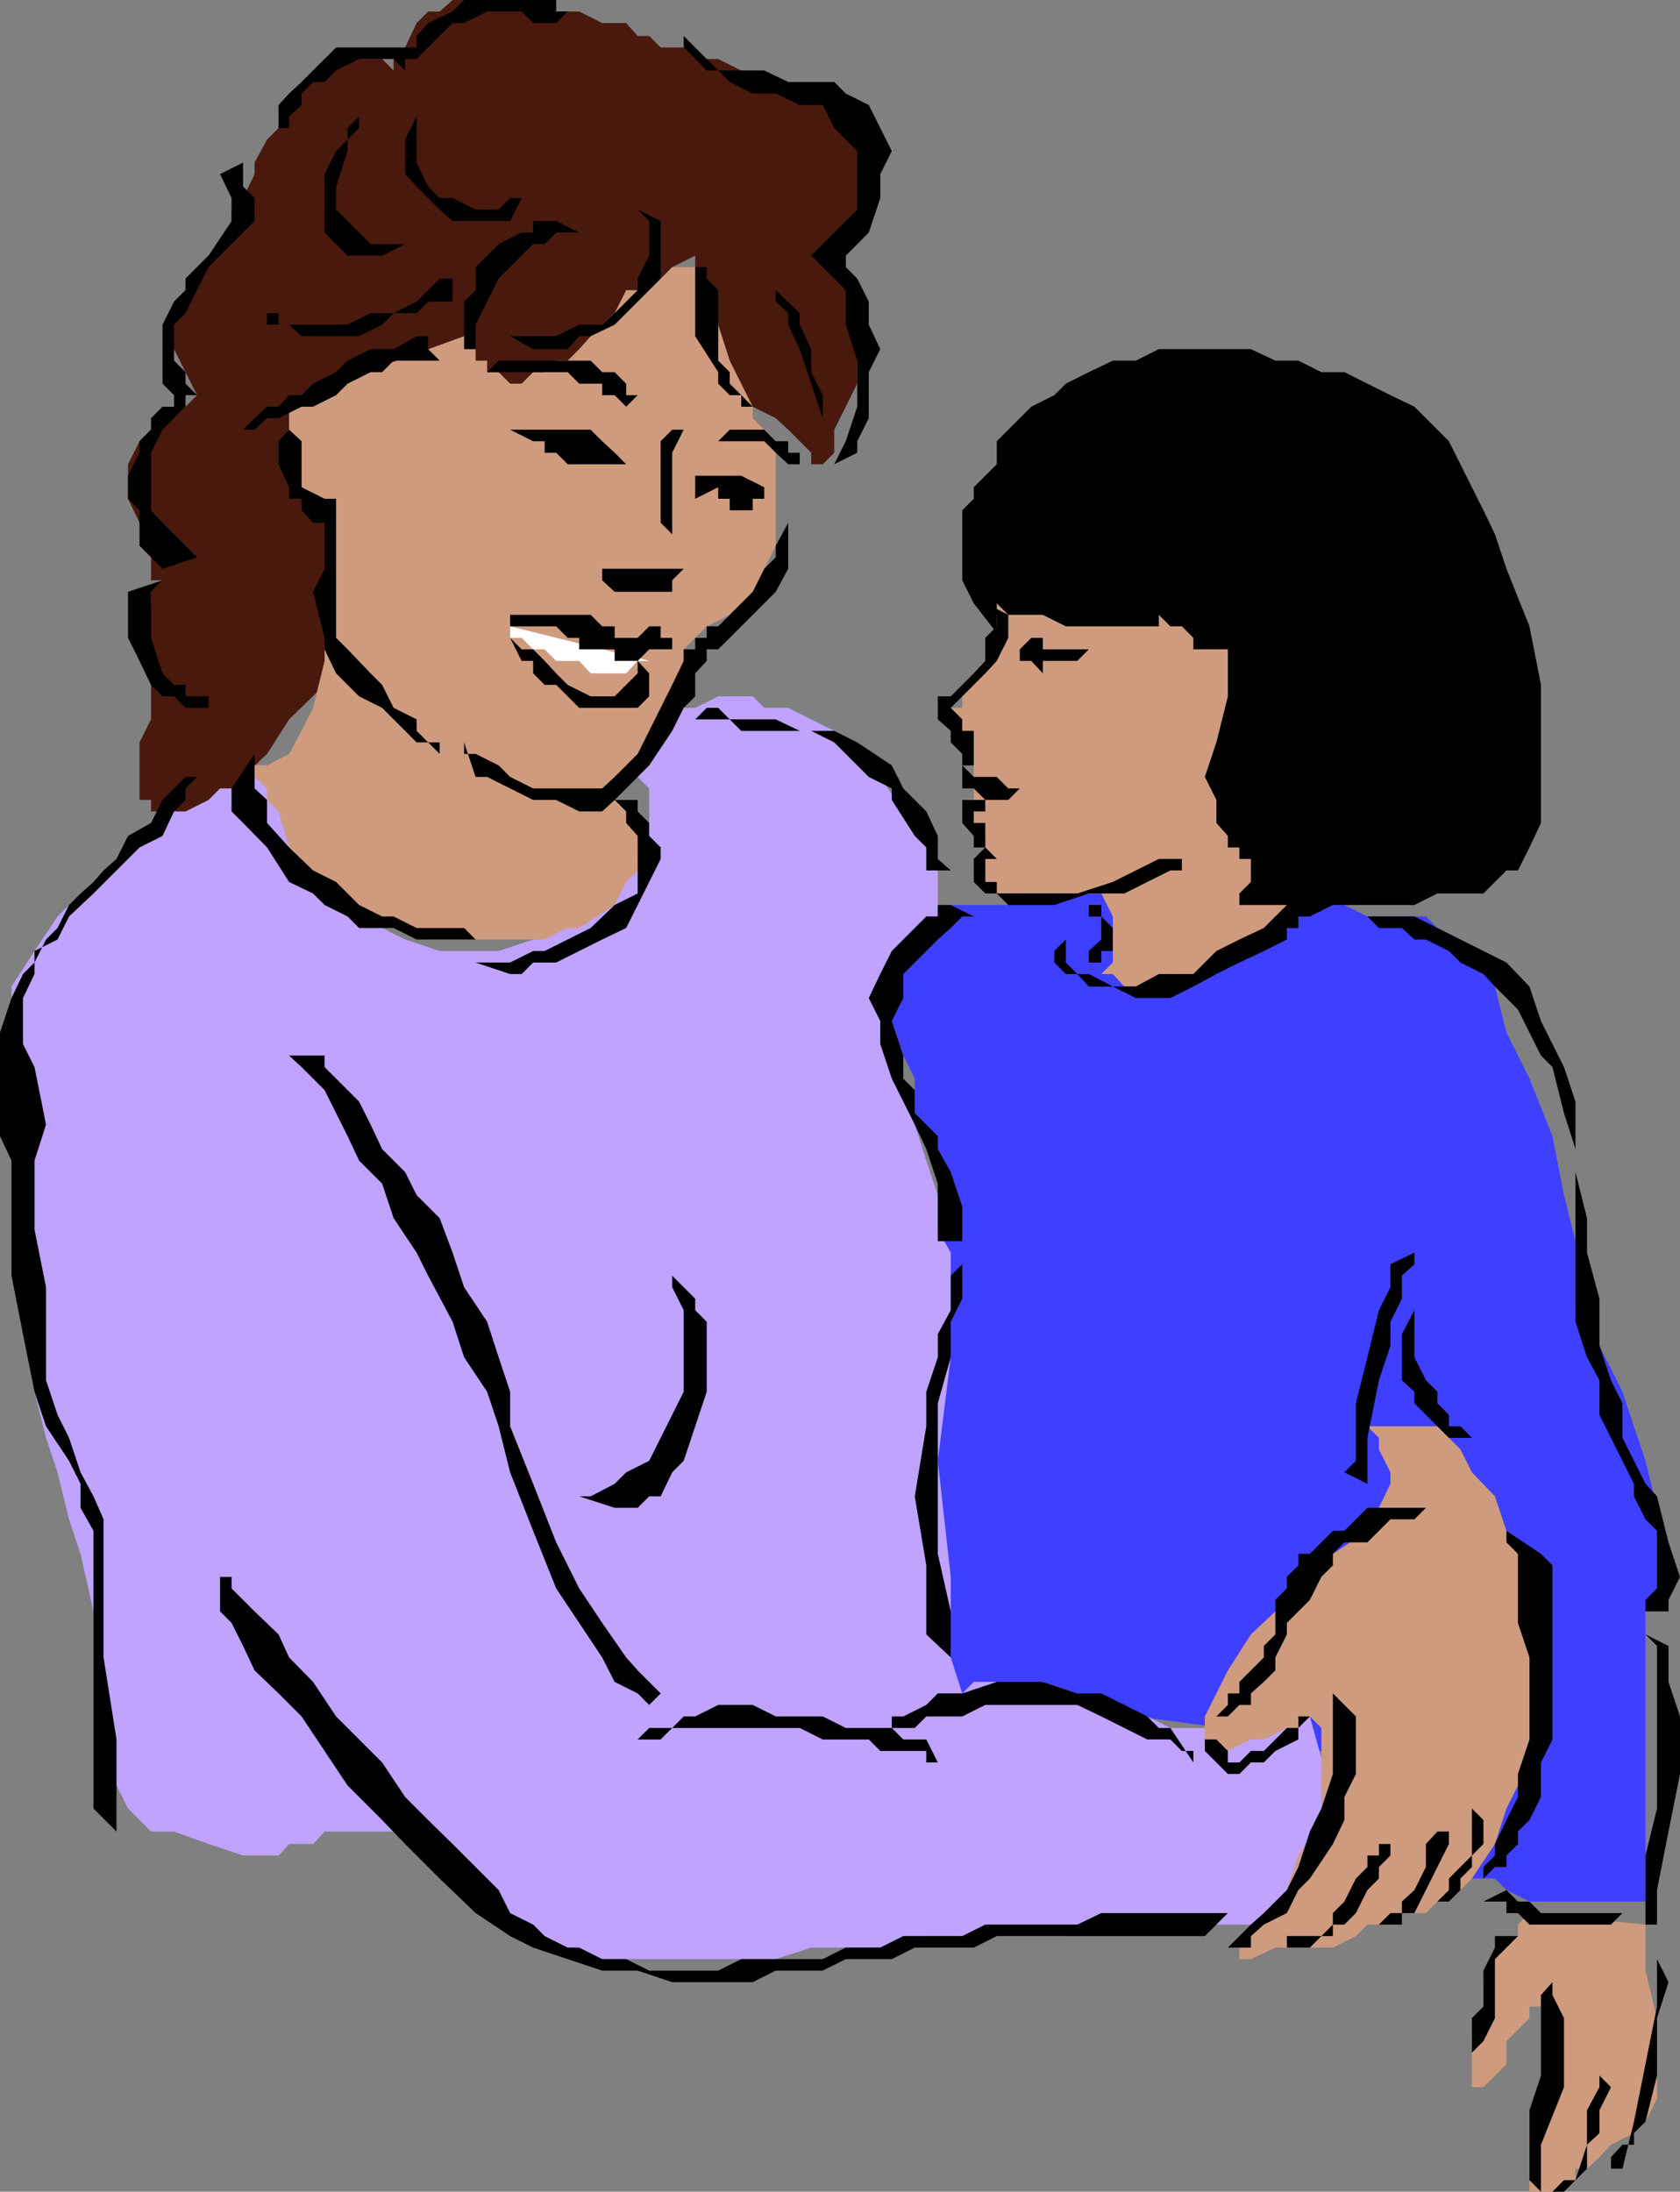
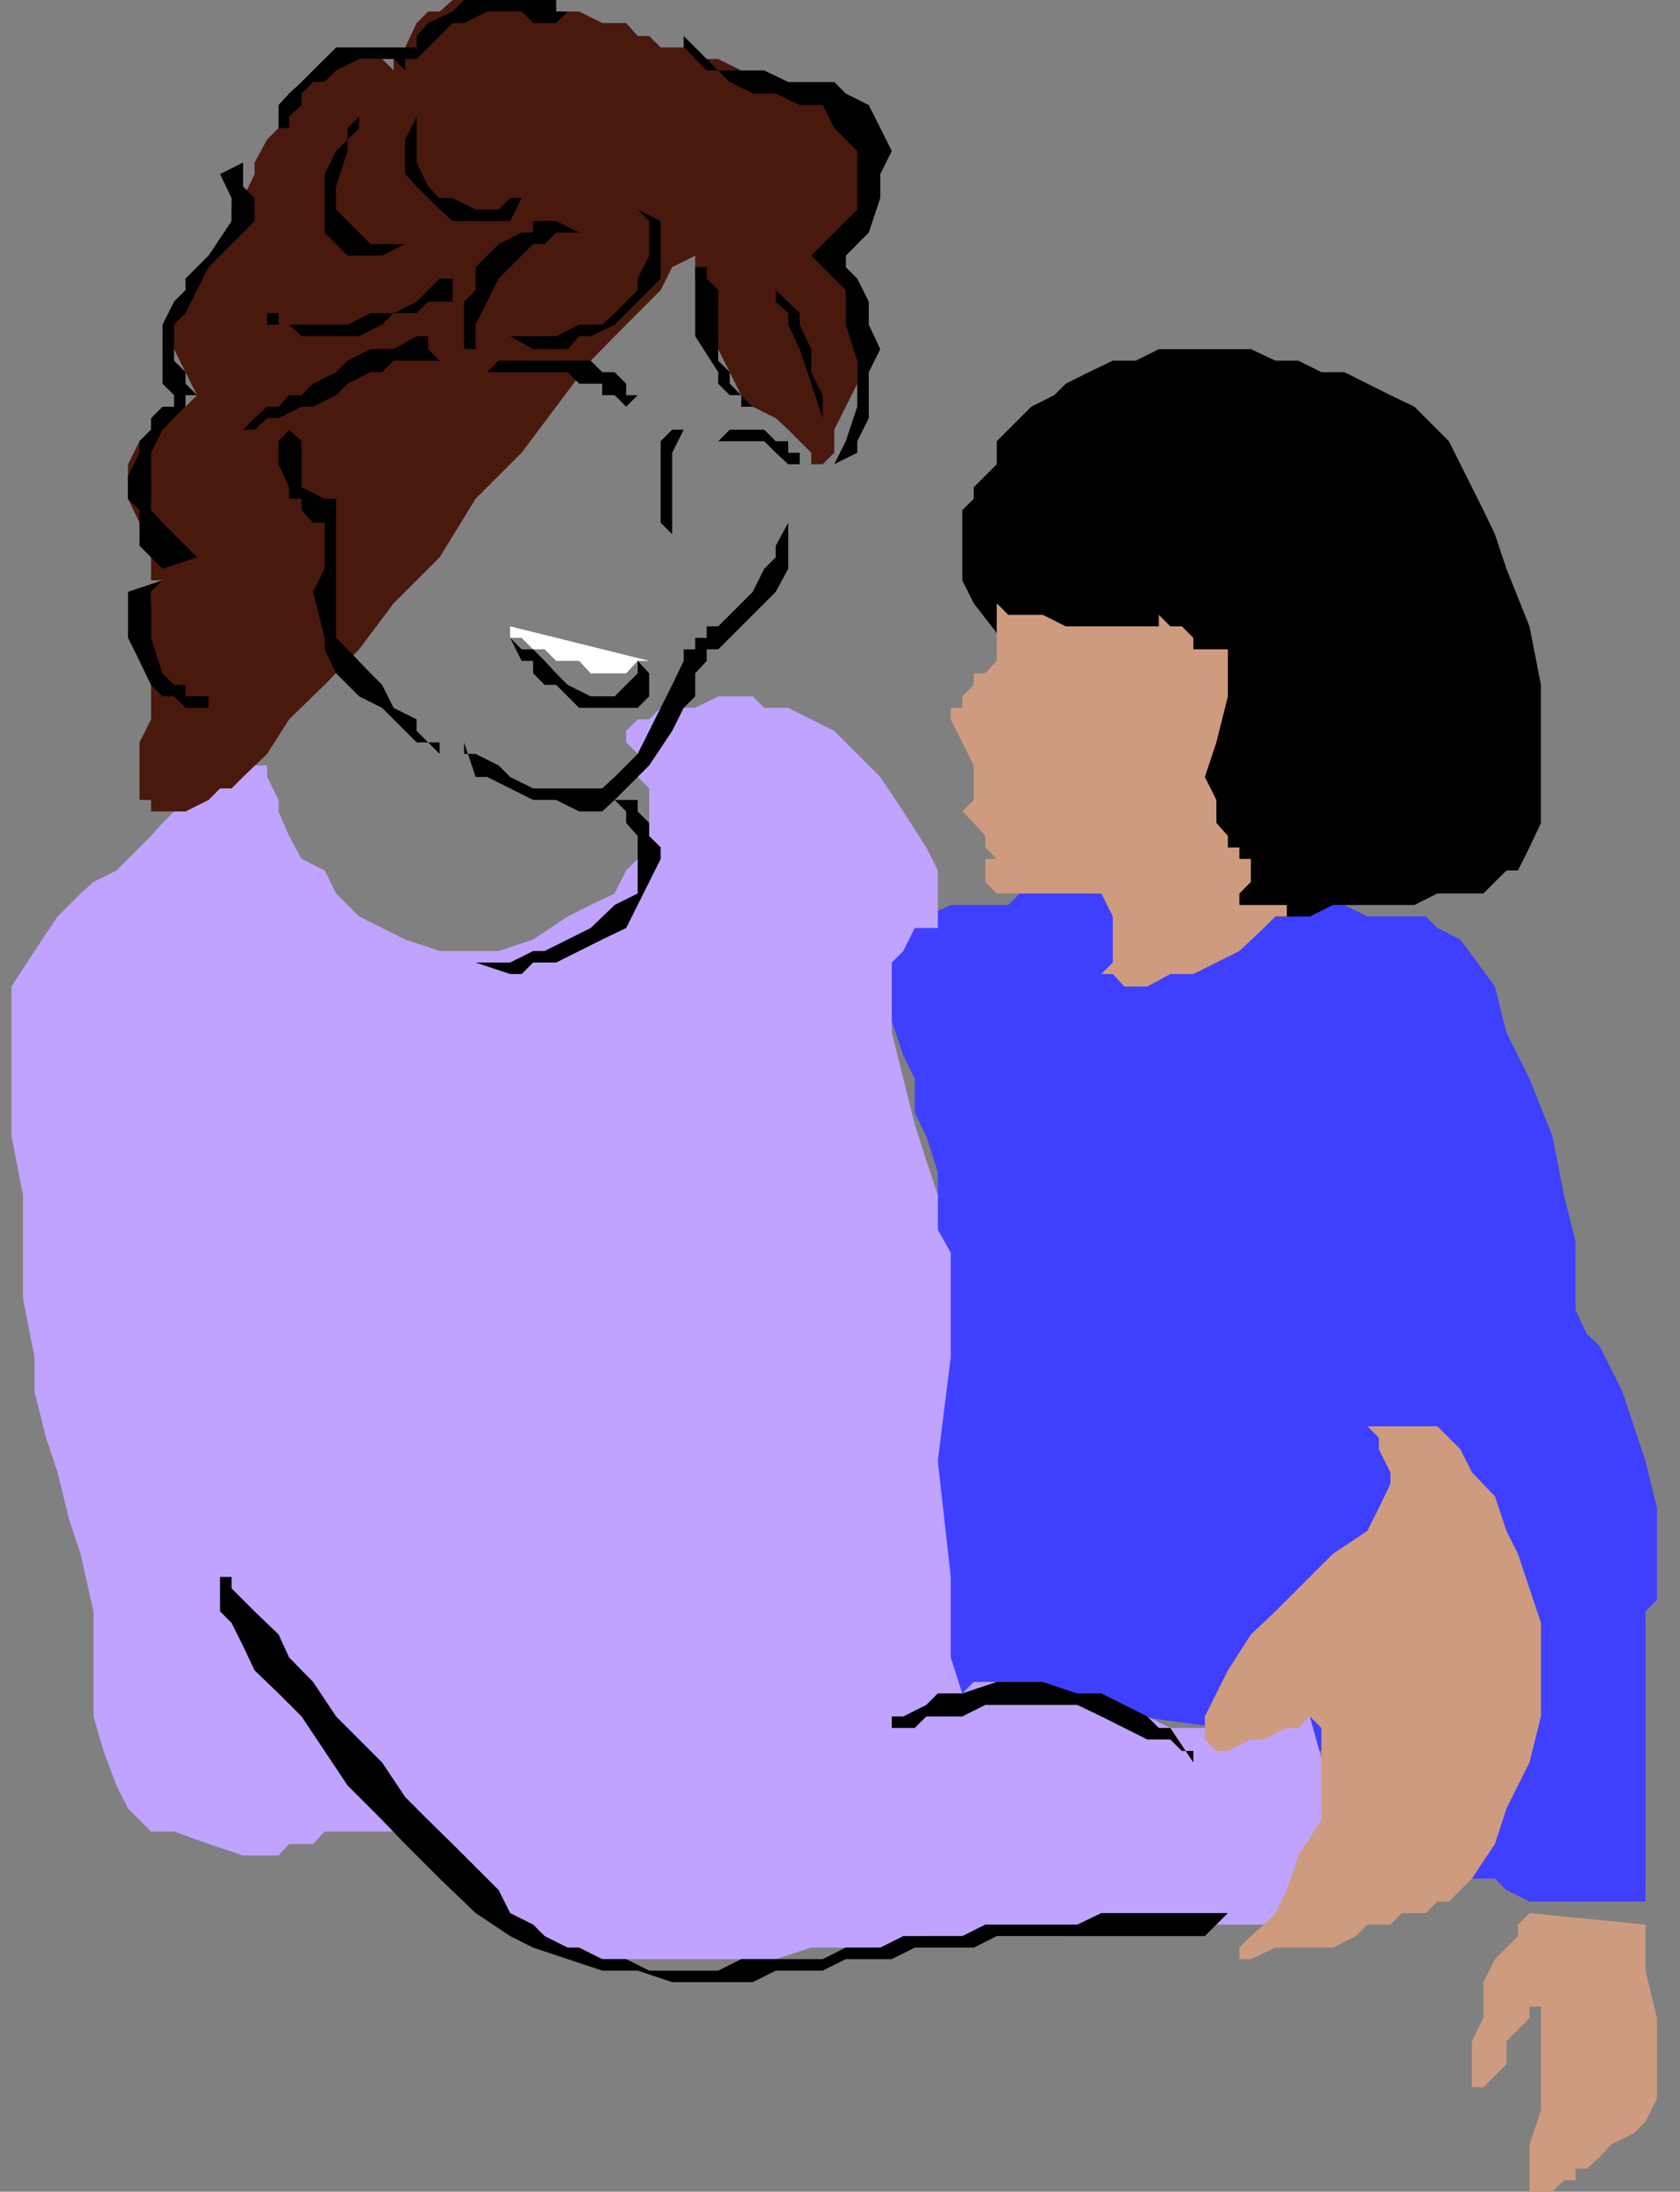
<svg xmlns="http://www.w3.org/2000/svg" width="350.398" height="457">
  <rect width="100%" height="100%" fill="#808080" stroke="none" />
  <path fill="#3f3fff" d="M215.098 186.3h-2.399l-2.402 2.4h-12l-5.098 2.398-4.8 4.8-2.399 2.403v14.597l2.398 7.2 2.399 4.8v7.2l2.402 4.8 2.399 7.5V336l2.699 9.598v5.101l2.402 2.399 72.5 9.601v2.399h2.399l4.8 4.8 2.399 2.403 2.402 2.398L290 379.5l5 2.398 2.398 2.602 4.801 2.398 2.399 2.403 2.402 2.398h4.797l2.402 2.399L319 396.5h24.2V336l2.398-2.402v-19.2l-2.399-9.8-2.402-7.2-2.399-7.199-2.398-4.8-2.402-4.801-2.598-2.399-2.402-5v-14.398l-2.399-9.602-2.402-12.3-4.797-12-4.8-9.598-2.403-9.602-7.2-9.8-4.8-2.399-2.399-2.402H285.2l-4.8-2.399h-43.5l-4.801-2.398h-17" />
  <path fill="#bfa3ff" d="M53.098 157.2v2.398h2.601V162l2.399 4.8v2.4l2.199 5.1 2.601 4.798L67.7 181.5l2.399 4.8 4.8 4.798L79.7 193.5l4.801 2.398 7.2 2.403H104l7.2-2.403 7.198-4.8 4.801-2.399 5-2.398 2.399-4.801 2.402-2.402 2.398-4.797v-9.903L133 162v-4.8l-2.402-2.4v-2.402L133 150h2.398l2.399-2.402H145l4.797-2.399H157l2.398 2.399h5L169.2 150l4.801 2.398 2.398 2.403 7.2 7.199 4.8 7.2 4.801 7.5 2.399 4.8v12h-4.801l-2.399 4.8-2.398 2.4v14.6l2.398 9.598 2.399 9.602 2.402 7.5 2.399 7.2v7.198l2.699 4.801V283l-2.7 21.598 2.7 24.203v16.797l2.402 7.5 2.399-2.399H217.5l7.2 2.399 7.398 2.402 4.8 2.398h2.399l4.8 2.403h24.301l2.399-2.403h2.402l12 43.403h-53.101l-9.801 2.398h-29.098l-9.601 2.399h-14.399l-7.402 2.402h-41L116 406.098h-2.402l-4.801-2.399-2.399-2.398-4.8-2.403-2.399-2.398-2.402-4.8-5.098-2.4-2.402-4.8h-2.399l-2.398-2.602H67.7l-2.403 2.602h-5l-2.2 2.398H50.7l-7.2-2.398-7.203-2.602H31.5l-4.8-4.8-2.403-4.797-2.7-7.203-2.097-7.2V336l-2.703-12-2.399-7.2L12 307l-2.402-7.2-2.399-9.6V283l-2.402-12.2v-21.6l-2.399-12.302V205.7l4.801-7.398L12 191.098l4.797-4.797 2.703-2.403 4.797-2.398 2.402-2.402L31.5 174.3l2.398-2.703 2.399-2.399 4.8-2.398 2.403-2.403h2.398l4.801-4.8h2.399v-2.399" />
  <path fill="#49190e" d="M145 50.898v7.2l2.398 4.8V67.7l2.399 5.102 2.402 4.797 2.399 4.8L157 84.801l4.797 2.398 2.601 2.399L166.797 92l2.402 2.398v2.403h2.399L174 94.398v-4.8l2.398-4.797L178.797 80V60.5l-2.399-2.402V53.3l2.399-2.403v-4.8l2.402-4.797v-17l-4.8-2.403L174 19.5h-2.402l-2.399-2.402h-7.402l-2.399-2.399h-4.8l-4.801-2.398H145l-2.402-2.403h-4.801L135.398 7.5H133l-2.402-2.7h-5l-4.801-2.402h-9.598L108.797 0H94.398L91.7 2.398h-2.402l-2.399 2.403L84.5 9.898l-2.402 2.403v2.398l-2.399-2.398h-12l-2.402 2.398-2.399 2.399-2.601 4.8-2.2 4.801-2.398 2.399-2.601 4.8v2.403l-2.399 5-2.402 2.398V48.5l-2.399 2.398-2.398 2.403-2.402 2.398-2.399 2.399V60.5l-2.402 2.398v9.903l2.402 4.797 2.399 4.8-2.399 2.403-2.402 2.398-4.797 2.399L29.098 92l-2.399 4.8v7.2l2.399 5 2.402 7.2v4.8h2.398l-2.398 2.398v2.403l-2.402 2.398v9.602l2.402 5V150l-2.402 4.8v12H31.5v2.4h7.2l4.8-2.4 2.398-2.402h2.399L50.699 162l5-4.8 4.598-7.2 7.402-7.2 7.2-7.402 7.199-9.597 9.601-9.602L99.2 104l9.598-9.602L116 84.801l7.2-9.602 7.398-7.5 7.199-7.199 2.402-4.8L145 53.3v-2.402" />
-   <path fill="#ce9b7f" d="m145 55.7 2.398 2.398v4.8l2.399 4.801 2.402 7.5L154.598 80 157 84.8v2.4l4.797 4.8v21.8l-2.399 4.798v4.8l-4.8 2.403-2.399 2.398-4.8 2.399L145 133l-2.402 2.398v5l-14.399 26.403h2.399v2.398l2.402 2.399v9.902l-2.402 2.398-2.399 4.801-7.402 4.801h-2.399l-4.8 2.398H89.297L84.5 193.5h-4.8l-4.802-2.402-2.398-2.399-4.8-2.398-4.802-4.801-2.601-2.402v-2.399l-2.2-7.5-2.398-2.398v-2.403L53.098 162h-2.399l2.399-2.402h2.601l4.598-2.399 2.601-4.8 2.399-4.801 2.402-9.797V109l-2.402-2.602L62.898 104l-2.601-4.8V84.8l2.601-2.402 33.899-12.3 2.402 2.703v2.398h2.399v2.399H104L106.398 80h2.399l2.402-2.402h2.399L116 75.199h2.398l2.399-2.398 2.402-2.703 2.399-2.399 2.601-2.398 2.399-4.801H133l4.797-2.402 2.402-2.399H145" />
  <path fill="#fff" d="m135.398 137.8-29-7.202V133h2.399l2.402 2.398h2.399l2.402 2.403h4.797l2.402 2.597h7.399l2.402-2.597h2.398" />
  <path fill="#ce9b7f" d="m319 398.898-2.402 2.403v2.398l-4.801 4.801-2.399 4.8v7.5L307 425.599v9.601h2.398l4.801-4.8v-4.801l2.399-2.399 2.402-2.398v-2.403h2.398V440L319 447.2v9.8h4.797l2.402-2.402h2.399v-2.399H331l2.598-2.398 2.402-2.602 4.797-2.398 2.402-2.403 2.399-4.8V420.8l-2.399-9.903V401.3L319 398.898m-33.8-101.5 2.398 2.403v2.398L290 307v2.398l-2.402 5-2.399 4.801L278 324l-12 12-5.102 4.8-4.8 7.5-2.399 4.798-2.402 4.8v4.801l2.402 2.399h2.399l4.8-2.399h2.7l4.8-2.398h2.399l2.402-2.403 2.399 2.403V379.5l-4.801 7.398-2.399 7.2-2.398 4.8-2.402 2.403-2.7 2.398-2.398 2.399h-2.402 2.402v2.402h2.398l5.102-2.402h12l4.797-2.399 2.402-2.398H290l2.398-2.403h5l2.399-2.398h2.402l4.801-4.8 4.797-7.2 2.402-7.402L319 367.5l2.398-9.602v-19.5L319 331.2l-2.402-7.2-2.399-4.8-2.402-7.2-4.797-5-2.402-4.8-4.801-4.802h-14.598" />
  <path d="m203.098 125.8-2.399-4.8v-14.602l2.399-2.398v-2.402l2.402-2.399 2.398-2.398V92l2.399-2.402 2.402-2.399 2.399-2.398 4.8-2.403L222.297 80l4.8-2.402 5-2.399h4.801l4.801-2.398h19.2L266 75.199h4.797l4.8 2.399h4.801L285.2 80l4.8 2.398 5 2.403L302.2 92l2.398 4.8 2.402 4.798 2.398 4.8 2.399 5 2.402 7.2 4.801 12 2.398 12.203v28.797L319 176.699l-2.402 4.801h-2.399l-2.402 2.398-2.399 2.403h-9.601L295 188.699h-17l-4.8 2.399h-19.5L203.097 125.8" />
  <path fill="#ce9b7f" d="m207.898 125.8 2.399 2.4h7.203l4.797 2.398h19.402v-2.399l2.399 2.399h2.402l2.398 2.402v2.398h7.2v9.801l-2.399 9.602-2.402 7.199 2.402 4.8v4.798l2.399 2.703v2.398h2.402v2.399h2.398v4.8l-2.398 2.403v2.398h-2.402 12.3v2.399H266l-2.402 2.402-5.098 4.8-9.602 4.798h-4.8l-4.801 2.601H234.5l-2.402-2.601h-5v-2.399 2.399h2.601l2.399-2.399v-9.601l-2.399-4.797h-21.8l-2.399-2.403v-4.8h2.398l-2.398-2.399v-2.398l-2.402-2.703-2.399-2.399 2.399-2.398v-7.203l-2.399-4.797-2.402-4.801v-2.402h2.402v-2.399l2.399-2.398v-2.403h2.402l2.398-2.597v-12" />
  <path d="M164.398 101.598V109l-2.601 4.8v2.4l-2.399 2.398-2.398 4.8-4.8 4.801-2.403 2.399h-2.399V133H145v2.398h-2.402v2.403l-2.399 5-2.402 4.797-4.797 9.601-4.8 4.801-2.602 2.398h-14.399L106.4 162l-2.4-2.402-4.8-2.399h-2.403v-2.398L99.199 162h2.399l4.8 2.398 4.801 2.403H116l4.797 2.398h4.8l2.602-2.398L133 162l2.398-2.402 4.801-7.2 2.399-4.8 2.402-2.399v-4.8l2.398-2.598v-2.403h2.399l2.402-2.398 2.399-2.402 2.402-2.399 2.398-2.398 2.399-2.403 2.601-4.8v-17" />
-   <path d="M142.598 118.598h-17V121l2.601 2.398h12V121l2.399-2.402m2.402-17v-2.399h9.598l4.8 2.399V104h2.399H157v2.398h-4.8V104h-2.403v-2.402L145 104v-2.402M130.598 96.8l-2.399-2.402L125.598 92l-2.399-2.402h-16.8l4.8 2.402h2.399v2.398H116l2.398 2.403h12.2m-2.398 38.597v-4.8h-2.602l-2.399-2.399h-16.8v-2.398 4.797H116l2.398 2.402h2.399v2.398h7.402v2.403H133l2.398-2.403h4.801V133h-2.402v-2.402h-2.399L133 133h-4.8v2.398" />
  <path d="M133 137.8v2.598l-4.8 4.801h-5l-4.802-2.398-2.398-2.403-2.402-2.597-2.399-2.403h-2.402L106.398 133l2.399 4.8h2.402v2.598l2.399 2.403H116l4.797 4.797H133l2.398-2.399v-4.8L133 137.8m9.598-48.202-2.399 4.8v17L137.797 109V92l2.402-2.402h2.399M149.797 92h9.601l2.399 2.398 2.601 2.403h2.399v2.398-4.8h-2.399V92h-2.601l-2.399-2.402H152.2L149.797 92M133 82.398h-2.402V80l-2.399-2.402h-2.601l-2.399-2.399H104l-2.402 2.399h16.8L120.797 80h4.8v2.398h2.602l2.399 2.403L133 82.398M145 55.7v14.398l4.797 7.5V80l2.402 2.398h2.399v2.403H157v2.398-2.398L152.2 80v-2.402l-2.403-2.399V60.5l-2.399-2.402v-2.399H145m24.2-2.399 2.398 2.4L174 58.097l2.398 2.402v7.2l2.399 7.5v9.6l-2.399 7.2L174 96.8l4.797-2.402V92l2.402-4.8v-9.602l2.399-4.797-2.399-5.102v-4.8l-2.402-4.801-2.399-2.399v-2.398l2.399-2.403 2.402-2.398 2.399-7.2v-5L186 31.5l-2.402-4.8-2.399-4.802-4.8-2.398L174 17.098h-9.602l-5-2.399h-9.601l-2.399-2.398L145 9.898 142.598 7.5v2.398l4.8 4.801h2.399l2.402 2.399L157 19.5h4.797l5 2.398h4.8L174 26.7l2.398 2.399 2.399 2.402v12.2l-2.399 2.398L174 48.5l-2.402 2.398-2.399 2.403M133 43.7l2.398 2.398V53.3L133 58.098V60.5l-4.8 4.8-2.602 2.4h-4.801L116 70.097h-9.602L111.2 72.8h7.2l2.398-2.703h2.402l5-2.399 7.2-7.199 2.398-2.402v-12L133 43.699M120.797 48.5H116l-2.402 2.398h-2.399l-7.199 7.2-2.402 4.8-2.399 4.801v5.102h-2.402v-9.903l2.402-2.398v-4.8L104 50.897l4.797-2.398h2.402v-2.402H116l4.797 2.402" />
  <path d="M171.598 94.398V87.2l-2.399-7.2-2.402-7.2-2.399-5.1v-2.4l-2.601-2.402V60.5l5 4.8v2.4l2.402 5.1v4.798l2.399 4.8v12m-101.5 12V133l2.402 2.398 4.797 5 2.402 2.403 2.399 4.797 4.8 2.402v2.398l2.399 2.403h2.402v2.398l-2.402-2.398h-2.399l-2.398-2.403L82.098 150l-2.399-2.402-4.8-2.399-4.801-4.8-2.399-5V133l-2.402-9.602 2.402-4.8V109h-2.402l-2.399-2.602V104h-2.601v-2.402l-2.2-4.797V92l2.2-2.402L62.898 92v9.598L67.7 104h2.399v2.398M91.7 75.2h-9.602l-2.399 2.398h-2.402L72.5 80l-2.402 2.398-4.801 2.403h-2.399l-4.8 2.398h-2.399l-2.601 2.399h-2.399l2.399-2.399 2.601-2.398h2.399l2.199-2.403h2.601L65.297 80l4.8-2.402 2.403-2.399 4.797-2.398h4.8l4.801-2.703h2.399V72.8l2.402 2.398M41.098 116.2l-7.2-7.2-2.398-2.602v-12l2.398-4.8 2.399-2.399 2.402-2.398v-2.403h2.399L38.699 80v-2.402l-2.402-2.399v-7.5l2.402-2.398 2.399-4.801 2.402-4.8 2.398-2.4 2.399-2.402 2.402-2.398 2.399-2.402V41.3l-2.399-2.403v-5l-4.8 2.403 2.398 5v4.797L43.5 53.3l-2.402 2.398-2.399 2.399V60.5l-2.402 2.398-2.399 4.801V80l2.399 2.398v2.403h-2.399L31.5 87.199v2.399L29.098 92v2.398L26.699 99.2v4.8l2.399 2.398v7.403l2.402 2.398 2.398 2.399 7.2-2.399m-7.2 4.801-2.398 2.398V133l2.398 7.398 2.399 2.403h2.402v2.398H43.5v2.399h-4.8l-2.403-2.399h-2.399l-2.398-2.398-2.402-5L26.699 133v-9.602L33.9 121M116 4.8h-4.8l-2.403-2.402h-7.2l-4.8 2.403h-2.399L91.7 7.5l-2.402 2.398-2.399 2.403H84.5v2.398l-2.402-2.398h-7.2l-4.8 2.398-2.399 2.399h-2.402L62.898 19.5v2.398l-2.601 2.403v2.398h-2.2v2.399-7.2l2.2-2.398 2.601-2.402 2.399-2.399 2.402-2.398 2.399-2.403H84.5v2.403-2.403h2.398V7.5l2.399-2.7 5.101-2.402L96.797 0H116v2.398h2.398L116 4.801M108.797 41.3h-2.399L104 43.7h-4.8l-4.802-2.4H91.7l-2.402-2.402-2.399-5V19.5v4.8L84.5 29.099V36.3l2.398 2.597 2.399 2.403 2.402 2.398 2.7 2.399h12l2.398-4.797M84.5 50.898h-7.203L74.898 48.5 72.5 46.098l-2.402-2.399v-4.8L72.5 31.5v-4.8l2.398-2.4v2.4l-4.8 4.8-2.399 4.8v12.2l4.801 4.8h7.2l4.8-2.402m9.898 4.802v2.398H91.7l-4.8 4.8-4.801 2.403h-4.801L72.5 67.699H58.098v-2.398h-2.399v2.398h4.598l2.601 2.399h12l4.801-2.399 2.399-2.398h4.8l2.399-2.403h5.101V55.7M128.2 166.8l2.398 2.4v2.398L133 174.3v12l-4.8 2.398-5 4.801-4.802 2.398-4.8 2.403h-2.399l-4.8 2.398h-7.2l7.2 2.399h2.398l2.402-2.399H116l4.797-2.398 4.8-2.403 5-2.398 2.403-4.8 4.797-9.602v-2.399l-2.399-2.398v-2.703L133 169.199v-2.398h-4.8" />
-   <path d="M53.098 157.2v7.198l2.601 2.403v4.797l4.598 5.101 5 4.801 4.8 2.398 4.801 4.801 4.801 2.399h2.399l4.8 2.402h9.899l2.402 2.398h7.2-19.5l-4.801-2.398h-7.2l-2.398-2.402-4.8-2.399-2.403-2.398-5-2.403-4.598-7.199-5-5.101-2.402-2.399v-4.8l4.8-7.2M145 150h7.2l2.398 2.398h14.601l4.801 2.403 7.2 7.199 4.8 2.398v2.403l4.797 7.5 2.402 2.398v4.801h5.098l-2.7-2.402V174.3l-2.398-5.102-4.8-4.8-2.399-4.801-7.203-4.797-4.797-2.403h-7.203l-5-2.398h-9.598l-2.402-2.402h-2.399L145 150M41.098 162l-2.399 2.398v2.403l-2.402 2.398-2.399 5.102-4.8 2.398-4.801 4.801-4.797 4.8-5.102 4.798-2.398 4.8-4.8 2.403v4.797l-2.403 5v9.601l2.402 4.801 2.399 12-2.399 7.5v14.398l2.399 12v19.403L12 295l2.398 4.8 2.399 7.2 2.703 5 2.098 4.8v28.798l2.699 17.101v19.2l-4.797-4.801v-57.899l-2.703-4.8v-5l-2.399-4.801-4.8-7.2-2.399-7.199-2.402-12L2.398 266v-24L0 236.898v-21.597l2.398-7.203 2.399-5 2.402-2.399 2.399-4.8L12 193.5l2.398-4.8 2.399-2.4 2.703-2.402 2.098-2.398 2.699-2.402 2.402-4.797 4.801-2.703 2.398-4.797 2.399-2.403L38.699 162h2.399m79.699 150h2.402l5-2.602 2.399-2.398 4.8-2.402 2.399-4.797 2.402-4.801 2.399-4.8v-17l-2.399-4.802V266l4.801 4.8v2.4l2.398 2.398v14.601L145 297.4l-2.402 7.199-2.399 2.402-2.402 5h-2.399L133 314.398h-4.8L120.796 312m-60.499-91.902 2.601 2.402 4.801 4.8 2.399 4.798 2.402 4.8L74.898 242l4.801 4.8 2.399 7.2 4.8 7.2 2.399 4.8 5.101 9.598L96.797 283l4.8 7.2 2.403 7.198 2.398 9.602 4.801 12.2 4.801 12 4.797 7.198 4.8 7.2 2.602 5.101 4.801 2.399 2.398 2.402 2.399-2.402L133 348.3l-2.402-2.703-5-7.2-4.801-7.199-4.797-9.601-4.8-12.2-4.802-12V290.2L104 283l-2.402-7.402-4.801-7.2-2.399-7.199L91.7 254l-4.8-4.8-2.399-4.802-4.8-4.8-2.403-5.098-2.399-4.8-7.199-7.2v-2.402h-7.402m72.702 145v-2.399h4.797l2.402-2.398h26.598l4.8 2.398h9.602l2.399 2.399h9.601v2.402h2.399l-2.399-4.8h-4.8L186 360.3h-9.602l-4.8-2.402h-9.801L157 355.5h-7.203L145 357.898h-2.402l-2.399 2.403h-4.8L133 362.699v2.399" />
  <path d="m183.598 362.7 2.402-2.4h4.797l2.402-2.402h7.5l4.801-2.398h19.2l5 2.398 4.8 2.403 4.797 2.398h4.8l2.403 2.399h2.398v2.402l-4.8-7.2h-2.399l-2.402-2.402-4.797-2.398-4.8-2.402h-5l-7.2-2.399h-9.602l-7.199 2.399h-5.101l-2.399 2.402-4.8 2.398H186v2.403l-2.402 2.398m72.5 36.199h-26.399l-5 2.403H205.5l-4.8 2.398h-12.302l-4.8 2.399h-7.2l-4.8 2.402h-17l-4.801 2.398h-14.399l-4.8-2.398h-5l-4.801-2.402h-2.399l-4.8-2.399-2.399-2.398-4.8-2.403-2.399-4.8-4.8-4.797-4.802-4.801-5.101-5-4.797-4.8-4.8-7.2-9.602-9.602-4.801-7.199-5-5.101-2.2-4.797-5-4.801-2.398-2.402-2.402-2.399v-2.398h-2.399V336l2.399 2.398 2.402 4.801 2.399 5.102 5 4.797 4.8 4.8 4.801 7.2L72.5 372.3l7.2 7.199 4.8 5 7.2 7.2 7.5 7.198 7.198 4.801 4.801 2.399 7.2 2.402 7.199 2.398H133l7.2 2.403H157l4.797-2.403h9.8l4.801-2.398H186l4.797-2.402h12.3l4.801-2.399h43.399l4.8-4.8" />
-   <path d="M278 353.098v16.8l-2.402 7.2-2.399 4.8-2.402 7.403-2.399 4.797-4.8 4.8-2.7 2.403-2.398 2.398-2.402 2.399h-4.801 9.601v-2.399l2.7-2.398 4.8-2.403 2.399-4.8 2.402-2.399L278 384.5l2.398-5v-4.8l2.399-4.802v-12l-4.797-4.8m-4.8 4.8-2.403 2.403v2.398L266 365.098l-2.402 2.402h-2.7l-2.398 2.398h-2.402l-4.801-4.8v-2.399h2.402l2.399 2.399v2.402h2.402l2.398-2.402h2.7l2.402-2.399 2.398-2.398h2.399v-2.403h2.402m-4.801 45.802h7.2l2.402-2.4v-2.402l2.398-2.398 2.399-4.8 2.402-2.4v-2.402h2.399V384.5h4.8H290v2.398l-2.402 2.403v2.398l-2.399 2.399-2.402 4.8-2.399 2.403H278v2.398h-2.402l-2.399 2.399h-4.8v-2.399M285.2 401.3h2.398l2.402-2.402h2.398V396.5l2.602-2.402 2.398-4.797V384.5l2.399-2.602h2.402v2.602l-2.402 4.8-2.399 4.798-2.398 4.8h-2.602v2.403H285.2m21.8-24.203v9.8l-4.8 4.801v2.399l-2.403 2.402h2.402l2.399-2.402v-2.399l2.402-2.398v-2.403l2.398-2.398v-5L307 377.098m7.2-57.898v2.398l2.398 2.402v14.398l2.402 7.2v17.101l-2.402 7.2v4.8l-2.399 4.801-2.402 5v2.398l-2.399 2.403v2.398l2.399-2.398h2.402v-2.403l2.399-2.398v-2.602L319 379.5l2.398-4.8v-7.2l2.399-4.8v-36.302L321.398 324l-7.199-4.8m-16.801-4.802L295 316.801h-5l-2.402 2.398-2.399 2.399h-4.8L278 324v2.398l-2.402 2.403-2.399 4.797-4.8 4.8v2.403L266 345.598v2.703l-2.402 2.398-2.7 2.399v2.402H258.5l-2.402 2.398h-2.399l2.399-2.398v-2.402h2.402v-2.399l2.398-2.398 2.7-2.703v-2.399l2.402-2.398v-7.203l2.398-2.399v-2.398l2.399-2.403V324h2.402l2.399-2.402 2.402-2.399h2.398l4.801-4.8h12.2M295 261.2v2.398L292.398 266v4.8L290 275.599v5l-2.402 7.203-2.399 12v9.597L280.4 307l2.398-2.402v-12L285.2 283l2.399-9.8 2.402-4.802v-4.8l5-2.399M295 273.2v9.8l2.398 4.8 2.399 2.4v2.398l2.402 2.402v2.398h2.399l2.402 2.403h-4.8L297.397 295 295 292.598v-2.399l-2.602-2.398v-9.602l2.602-5M203.098 261.2l-2.399 2.398v7.203l-2.402 4.797V283l-2.7 9.598V324l2.7 12v9.598l-5.098-4.797v-14.403L190.797 312l2.402-14.602V290.2l2.399-7.199v-4.8l2.699-5V266l4.8-4.8m7.2-133v4.8l-2.399 4.8-2.398 2.598-4.8 4.801-2.403 2.399 2.402 2.402v2.398h2.399v7.2h-2.399v-2.399l-2.402-2.398v-2.403l-2.7-2.398v-4.8h2.7l2.402-2.4 2.399-2.402 2.402-2.597V133l2.398-2.402v-2.399l-2.398-2.398 4.797 2.398m-9.597 31.399 2.398 2.402h4.8l2.399 2.398h2.402l-2.402 2.403H205.5l-2.402-2.403h-2.399v-4.8m2.399 7.202h-2.399v4.798l2.399 2.703v2.398h2.402l-2.402 2.399v4.8l2.402 2.403h2.398l2.399 2.398h9.601l7.2-2.398h7.402l4.797-2.403 4.8-2.398h2.403v-2.402l2.398-2.399-2.398 2.399h-4.8l-4.802 2.402-4.8 2.398-7.399 2.403h-16.8v-2.403H205.5v-4.8h2.398l-2.398-2.399v-5.101h-2.402v-2.399h2.402v-2.398h-2.402M229.7 188.7v2.398l2.398 2.402v4.8h-2.399v2.4h-2.601v-2.4l2.601-2.402v-4.8h-2.601v-2.399h2.601M212.7 137.8v-2.402l2.398-2.398h2.402v2.398h9.598l-2.399 2.403H217.5v2.597l-2.402-2.597h-2.399" />
-   <path d="M222.297 195.898v4.801l2.402 2.399h2.399l5 2.601h4.8l4.801-2.601h7.2l4.8-4.797 4.801-2.403 5.098-2.398 4.8-4.8h2.399v4.8h-2.399v2.398l-4.8 2.403-5.098 2.398-4.8 2.399-4.802 2.601-4.8 2.399h-7.2l-4.8-2.399h-5l-2.399-2.601h-2.402l-2.399-2.399v-2.398l2.399-2.403m-19.199-4.8h-2.399l-2.402 2.402-2.7 2.398-2.398 2.403-4.8 4.797v5l-2.399 4.8 2.398 7.2v4.8l2.399 2.403v4.797l4.8 4.8v2.7l2.7 4.8 2.402 7.2v7.203h-5.101v-12l-2.399-7.203-2.402-5.098-4.797-9.602-2.402-7.199v-4.8l-2.399-4.801 2.399-5L186 198.3l2.398-2.403 4.801-4.8h2.399v-2.399h2.699l4.8 2.399m82.103.001 2.398 2.402h4.8l2.602 2.398h2.398l4.801 2.403 2.399 2.398 4.8 2.399 2.399 2.601 2.402 2.399 2.399 2.402 2.402 4.8 2.398 4.798 2.399 2.402 2.402 9.598 2.399 7.5v36L331 283l2.598 4.8v7.2l2.402 4.8 2.398 4.798 2.399 4.8V312l2.402 4.8 2.399 2.4v12l-2.399 2.398V336H348v-2.402l2.398-4.797-2.398-7.203-2.402-9.598-2.399-2.602-2.402-4.8-2.399-4.797v-7.203L336 287.8l-2.402-7.203V270.8L331 261.199V254l-2.402-9.602V229.7l-2.399-7.199-2.402-4.8-2.399-4.802L319 205.7l-4.8-5-4.802-2.398-4.8-2.403-4.801-2.398-4.797-2.402h-9.8m58 149.701 2.398 2.4v33.898l-2.399 9.8v14.403h2.399v-7.203l2.402-12.2 2.398-12v-12L348 350.7v-7.5l-4.8-2.398m-29 53.296 2.398 2.402H319l2.398 2.398h17L336 401.301h-17l-2.402-2.403h-2.399V396.5h-4.8l4.8-2.402m2.399 9.602-4.801 4.8v12.3l-2.399 4.798L307 428v-7.2l2.398-2.402v-7.5l2.399-4.8v-2.399h4.8m7.2 9.601v2.7l2.402 4.8v14.4l-4.8 12v9.8L319 454.598V440l2.398-7.2V416l2.399-2.7m21.801-7.202v12.3l-2.399 12-2.402 12-2.399 9.801H336v-2.398l2.398-2.602h2.399v-2.398l2.402-2.403 2.399-9.597v-12l2.402-7.5-2.402-4.801v-2.402m-12 26.702v2.4L331 440v7.2l-2.402 7.398-2.399 2.402h-2.402l2.402-2.402h2.399l2.402-2.399v-5l2.598-2.398V440l2.402-4.8-2.402-2.4" />
</svg>